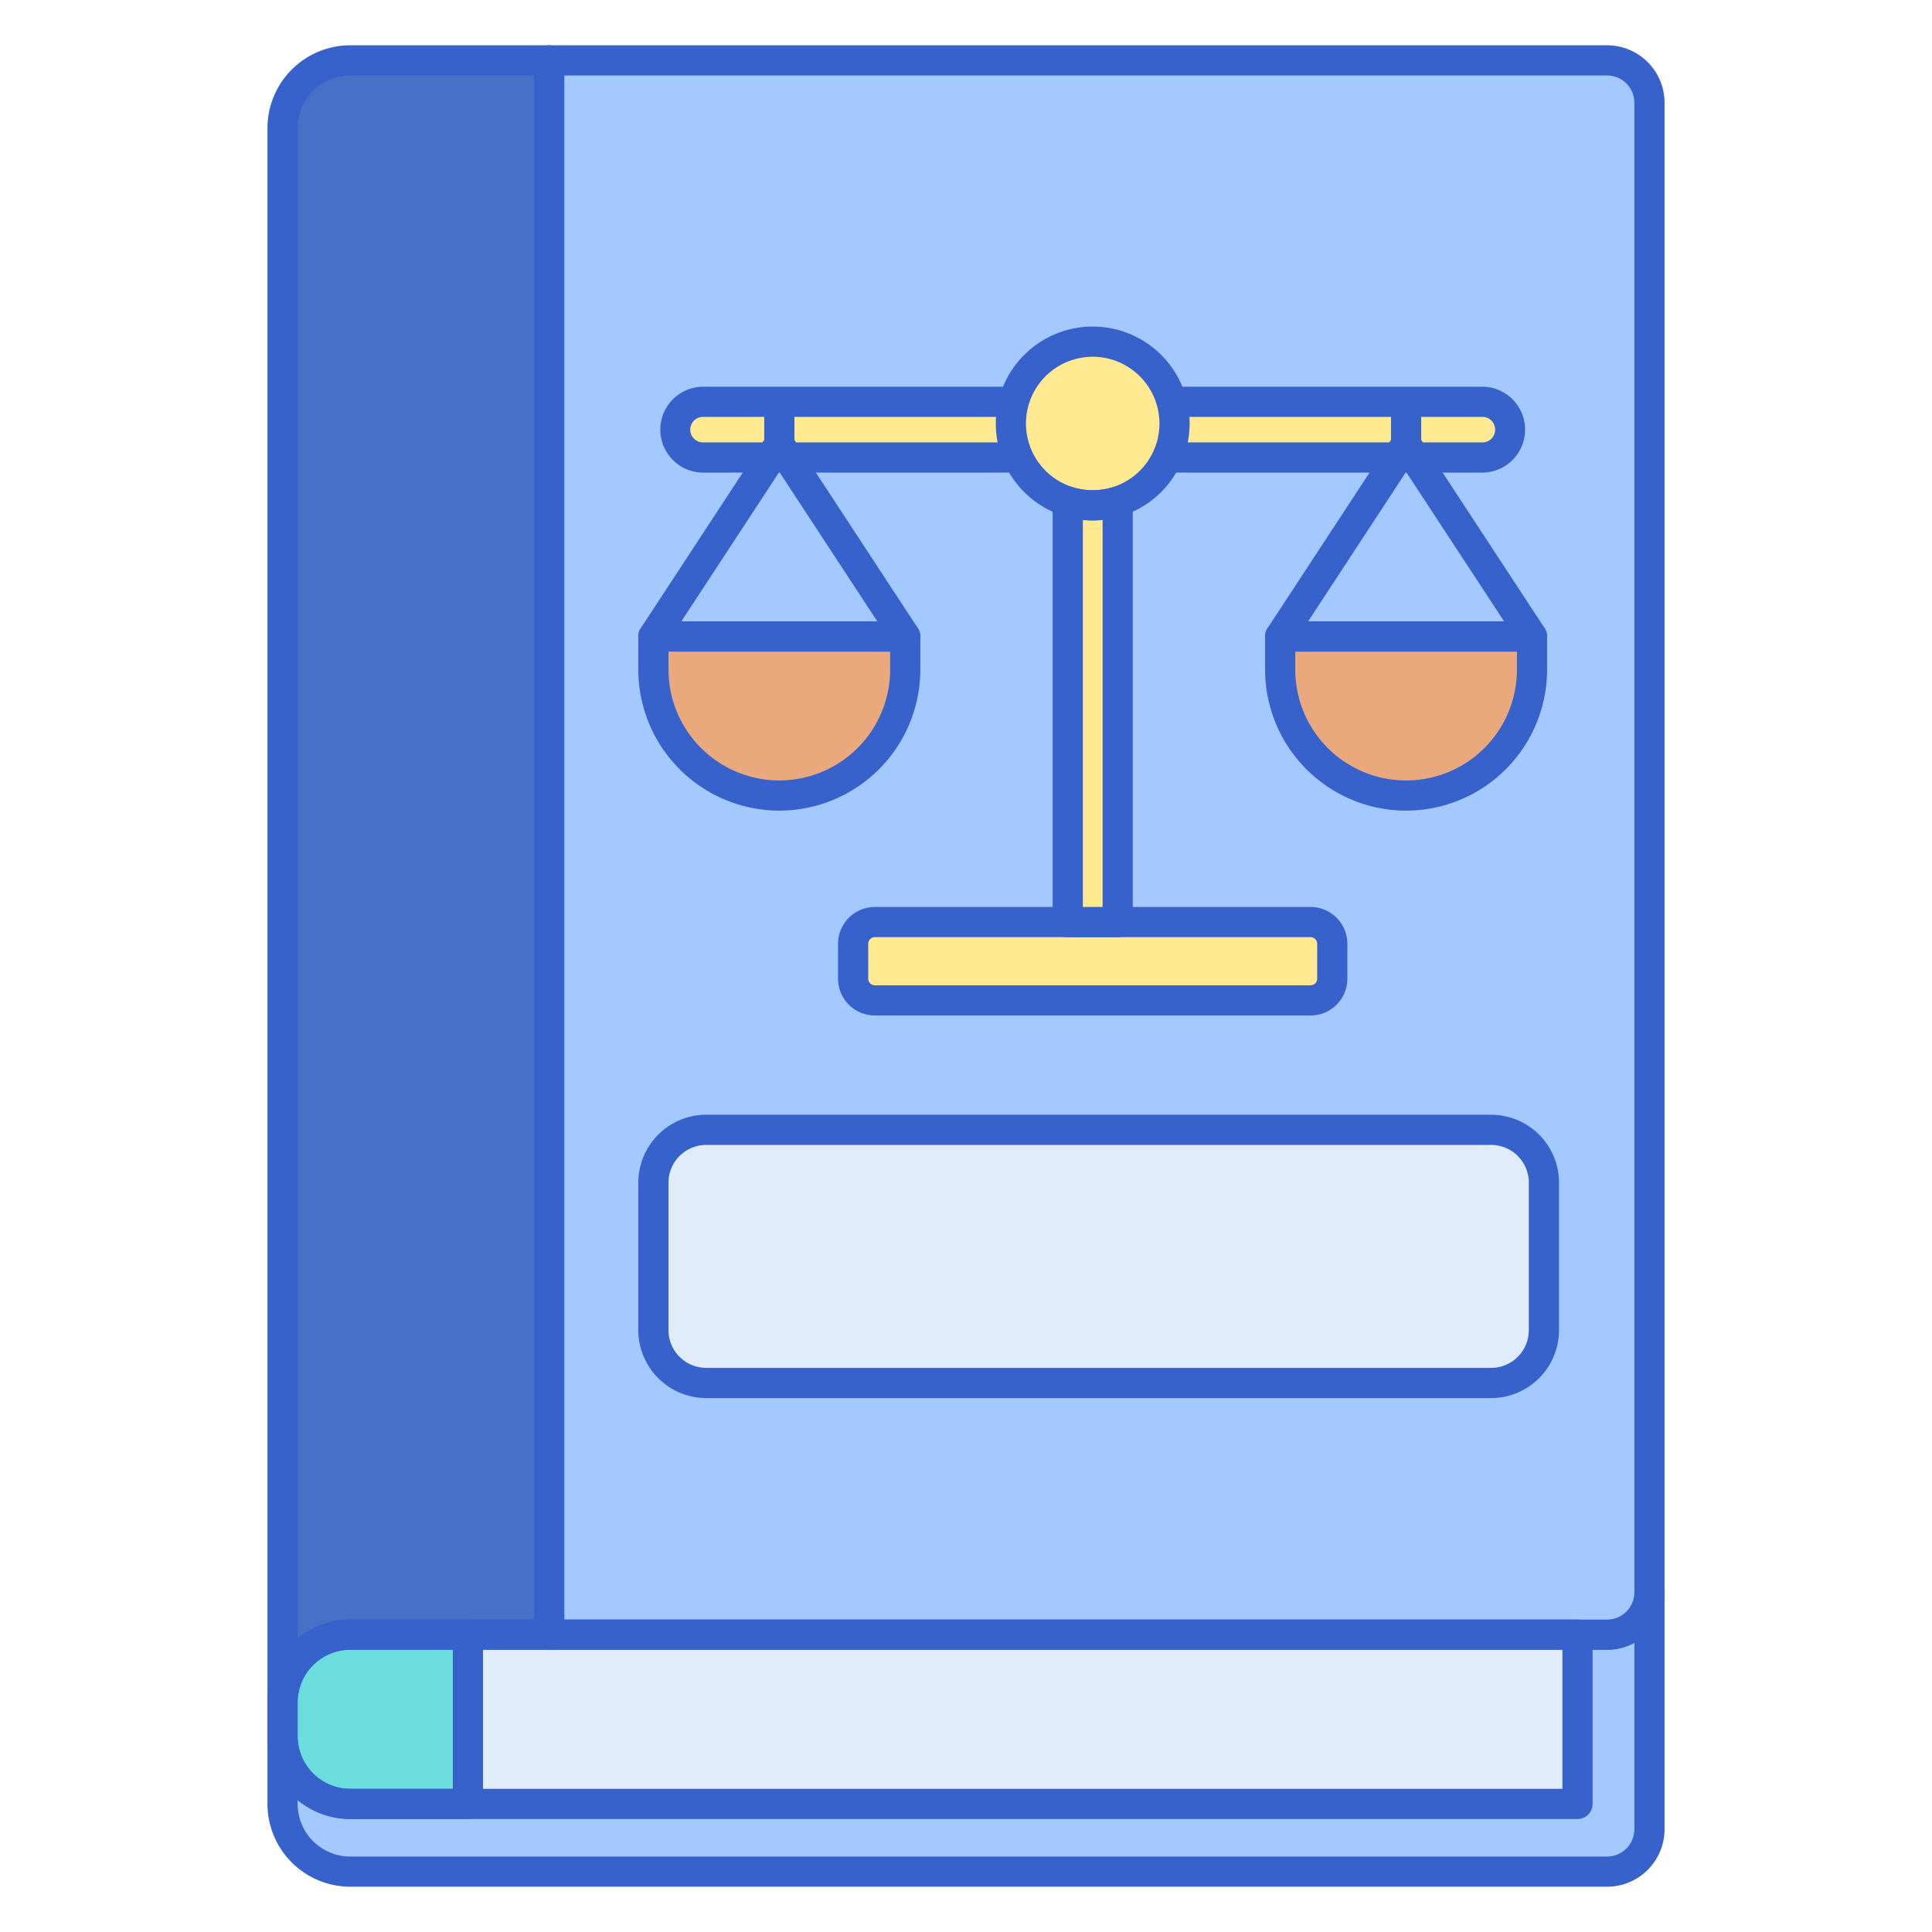
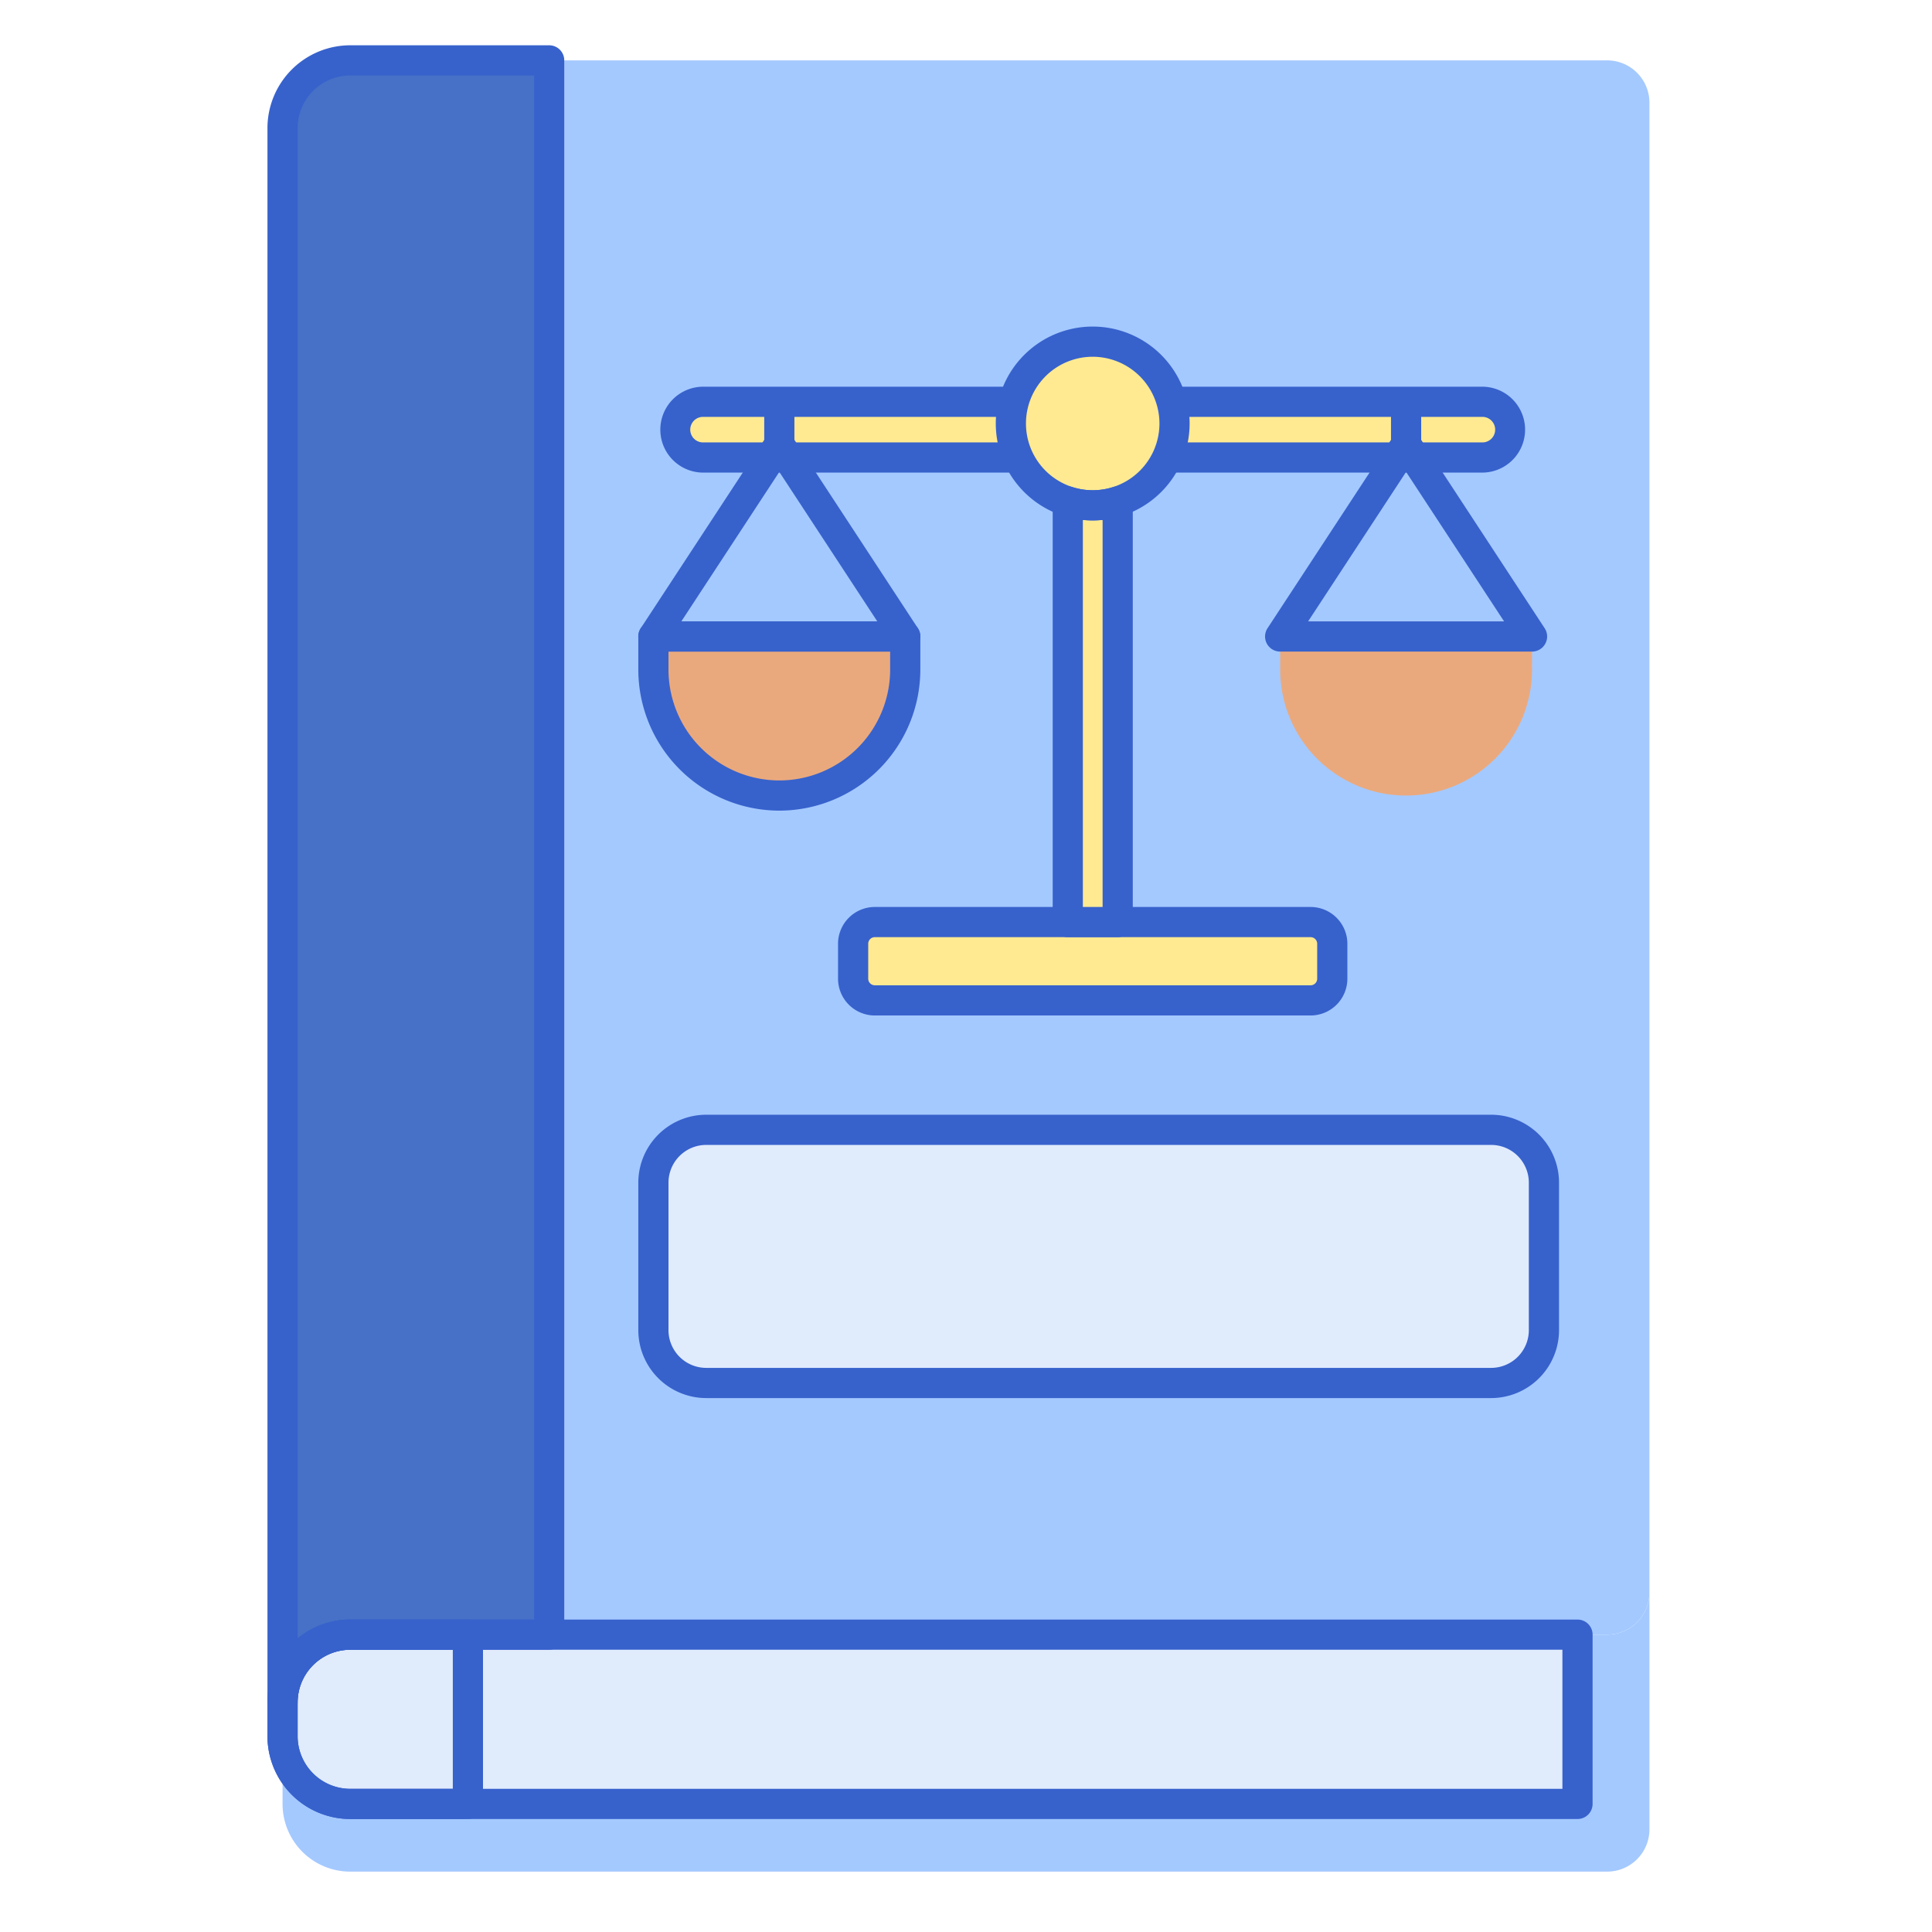
<svg xmlns="http://www.w3.org/2000/svg" height="512" viewBox="0 0 256 256" width="512">
  <path d="m212.953 216.6h-166.542a8.972 8.972 0 0 0 -8.972 8.972v13.458a8.972 8.972 0 0 0 8.972 8.97h166.542a5.608 5.608 0 0 0 5.608-5.608v-31.4a5.608 5.608 0 0 1 -5.608 5.608z" fill="#a4c9ff" />
-   <path d="m212.953 250h-166.542a10.984 10.984 0 0 1 -10.972-10.972v-13.458a10.984 10.984 0 0 1 10.972-10.97h166.542a3.614 3.614 0 0 0 3.608-3.609 2 2 0 0 1 4 0v31.4a7.617 7.617 0 0 1 -7.608 7.609zm-166.542-31.4a6.98 6.98 0 0 0 -6.972 6.971v13.458a6.98 6.98 0 0 0 6.972 6.971h166.542a3.612 3.612 0 0 0 3.608-3.607v-24.705a7.564 7.564 0 0 1 -3.608.911z" fill="#3762cc" />
  <path d="m72.766 216.6h-26.355a8.972 8.972 0 0 0 -8.972 8.972v4.486a8.972 8.972 0 0 0 8.972 8.972h162.617v-22.43z" fill="#e0ebfc" />
  <path d="m72.766 8h140.187a5.607 5.607 0 0 1 5.607 5.607v197.384a5.607 5.607 0 0 1 -5.607 5.607h-140.187a0 0 0 0 1 0 0v-208.598a0 0 0 0 1 0 0z" fill="#a4c9ff" />
  <path d="m46.411 216.6h26.355v-208.6h-26.355a8.972 8.972 0 0 0 -8.972 8.972v208.6a8.972 8.972 0 0 1 8.972-8.972z" fill="#4671c6" />
-   <path d="m212.953 218.6h-140.186a2 2 0 0 1 -2-2v-208.6a2 2 0 0 1 2-2h140.186a7.617 7.617 0 0 1 7.608 7.607v197.383a7.617 7.617 0 0 1 -7.608 7.61zm-138.186-4h138.186a3.613 3.613 0 0 0 3.608-3.608v-197.385a3.612 3.612 0 0 0 -3.608-3.607h-138.186z" fill="#3762cc" />
  <path d="m37.439 227.57a2 2 0 0 1 -2-2v-208.598a10.984 10.984 0 0 1 10.972-10.972h26.356a2 2 0 0 1 2 2v208.6a2 2 0 0 1 -2 2h-26.356a6.98 6.98 0 0 0 -6.972 6.972 2 2 0 0 1 -2 1.998zm8.972-217.57a6.98 6.98 0 0 0 -6.972 6.972v200.128a10.922 10.922 0 0 1 6.972-2.506h24.356v-204.594z" fill="#3762cc" />
-   <path d="m62 239.028v-22.428h-15.589a8.972 8.972 0 0 0 -8.972 8.972v4.486a8.972 8.972 0 0 0 8.972 8.972z" fill="#6bdddd" />
  <path d="m209.028 241.028h-162.617a10.984 10.984 0 0 1 -10.972-10.972v-4.486a10.984 10.984 0 0 1 10.972-10.97h162.617a2 2 0 0 1 2 2v22.43a2 2 0 0 1 -2 1.998zm-162.617-22.428a6.98 6.98 0 0 0 -6.972 6.972v4.486a6.98 6.98 0 0 0 6.972 6.972h160.617v-18.43z" fill="#3762cc" />
  <rect fill="#e0ebfc" height="33.545" rx="7" width="118" x="86.579" y="149.707" />
  <rect fill="#ffea92" height="7.382" rx="3.691" width="110.735" x="89.422" y="53.239" />
  <path d="m86.579 84.338h33.37a0 0 0 0 1 0 0v4.391a16.685 16.685 0 0 1 -16.685 16.685 16.685 16.685 0 0 1 -16.685-16.686v-4.39a0 0 0 0 1 0 0z" fill="#eaa97d" />
  <path d="m169.63 84.338h33.37a0 0 0 0 1 0 0v4.391a16.685 16.685 0 0 1 -16.685 16.685 16.685 16.685 0 0 1 -16.685-16.686v-4.39a0 0 0 0 1 0 0z" fill="#eaa97d" />
  <path d="m103.264 107.413a18.706 18.706 0 0 1 -18.685-18.684v-4.391a2 2 0 0 1 2-2h33.37a2 2 0 0 1 2 2v4.391a18.706 18.706 0 0 1 -18.685 18.684zm-14.685-21.075v2.391a14.7 14.7 0 0 0 14.685 14.684 14.7 14.7 0 0 0 14.685-14.684v-2.391z" fill="#3762cc" />
-   <path d="m186.315 107.413a18.706 18.706 0 0 1 -18.685-18.684v-4.391a2 2 0 0 1 2-2h33.37a2 2 0 0 1 2 2v4.391a18.706 18.706 0 0 1 -18.685 18.684zm-14.685-21.075v2.391a14.685 14.685 0 0 0 29.37 0v-2.391z" fill="#3762cc" />
  <rect fill="#ffea92" height="10.378" rx="2.874" width="63.49" x="113.044" y="122.178" />
  <path d="m173.661 134.557h-57.743a4.88 4.88 0 0 1 -4.874-4.874v-4.63a4.879 4.879 0 0 1 4.874-4.874h57.743a4.879 4.879 0 0 1 4.873 4.874v4.63a4.879 4.879 0 0 1 -4.873 4.874zm-57.743-10.378a.876.876 0 0 0 -.874.874v4.63a.876.876 0 0 0 .874.874h57.743a.874.874 0 0 0 .873-.874v-4.63a.874.874 0 0 0 -.873-.874z" fill="#3762cc" />
  <path d="m148.1 122.178v-55.737a10.832 10.832 0 0 1 -6.613 0v55.737z" fill="#ffea92" />
  <path d="m196.466 62.622h-103.353a5.692 5.692 0 0 1 0-11.383h103.353a5.692 5.692 0 0 1 0 11.383zm-103.353-7.383a1.692 1.692 0 0 0 0 3.383h103.353a1.692 1.692 0 0 0 0-3.383z" fill="#3762cc" />
  <circle cx="144.789" cy="56.116" fill="#ffea92" r="10.843" />
  <g fill="#3762cc">
    <path d="m144.789 68.958a12.843 12.843 0 1 1 12.843-12.843 12.858 12.858 0 0 1 -12.843 12.843zm0-21.686a8.843 8.843 0 1 0 8.843 8.843 8.853 8.853 0 0 0 -8.843-8.843z" />
    <path d="m103.264 60.884a2 2 0 0 1 -2-2v-5.536a2 2 0 0 1 4 0v5.536a2 2 0 0 1 -2 2z" />
    <path d="m186.315 60.884a2 2 0 0 1 -2-2v-5.536a2 2 0 0 1 4 0v5.536a2 2 0 0 1 -2 2z" />
    <path d="m119.949 86.338h-33.37a2 2 0 0 1 -1.673-3.1l16.685-25.454a2 2 0 0 1 3.346 0l16.685 25.454a2 2 0 0 1 -1.673 3.1zm-29.668-4h25.966l-12.983-19.806z" />
    <path d="m203 86.338h-33.37a2 2 0 0 1 -1.673-3.1l16.686-25.454a2 2 0 0 1 1.672-.9 2 2 0 0 1 1.673.9l16.685 25.454a2 2 0 0 1 -1.673 3.1zm-29.668-4h25.968l-12.985-19.806z" />
    <path d="m148.1 124.179h-6.614a2 2 0 0 1 -2-2v-55.739a2 2 0 0 1 2.611-1.9 8.848 8.848 0 0 0 5.392 0 2 2 0 0 1 2.611 1.9v55.739a2 2 0 0 1 -2 2zm-4.614-4h2.614v-51.287a13.123 13.123 0 0 1 -2.614 0z" />
    <path d="m197.579 185.252h-104a9.01 9.01 0 0 1 -9-9v-19.545a9.01 9.01 0 0 1 9-9h104a9.01 9.01 0 0 1 9 9v19.545a9.01 9.01 0 0 1 -9 9zm-104-33.545a5.006 5.006 0 0 0 -5 5v19.545a5.006 5.006 0 0 0 5 5h104a5.006 5.006 0 0 0 5-5v-19.545a5.006 5.006 0 0 0 -5-5z" />
    <path d="m62 241.028h-15.589a10.984 10.984 0 0 1 -10.972-10.971v-4.487a10.984 10.984 0 0 1 10.972-10.97h15.589a2 2 0 0 1 2 2v22.43a2 2 0 0 1 -2 2zm-2-22.428h-13.589a6.98 6.98 0 0 0 -6.972 6.971v4.486a6.98 6.98 0 0 0 6.972 6.971h13.589z" />
  </g>
</svg>